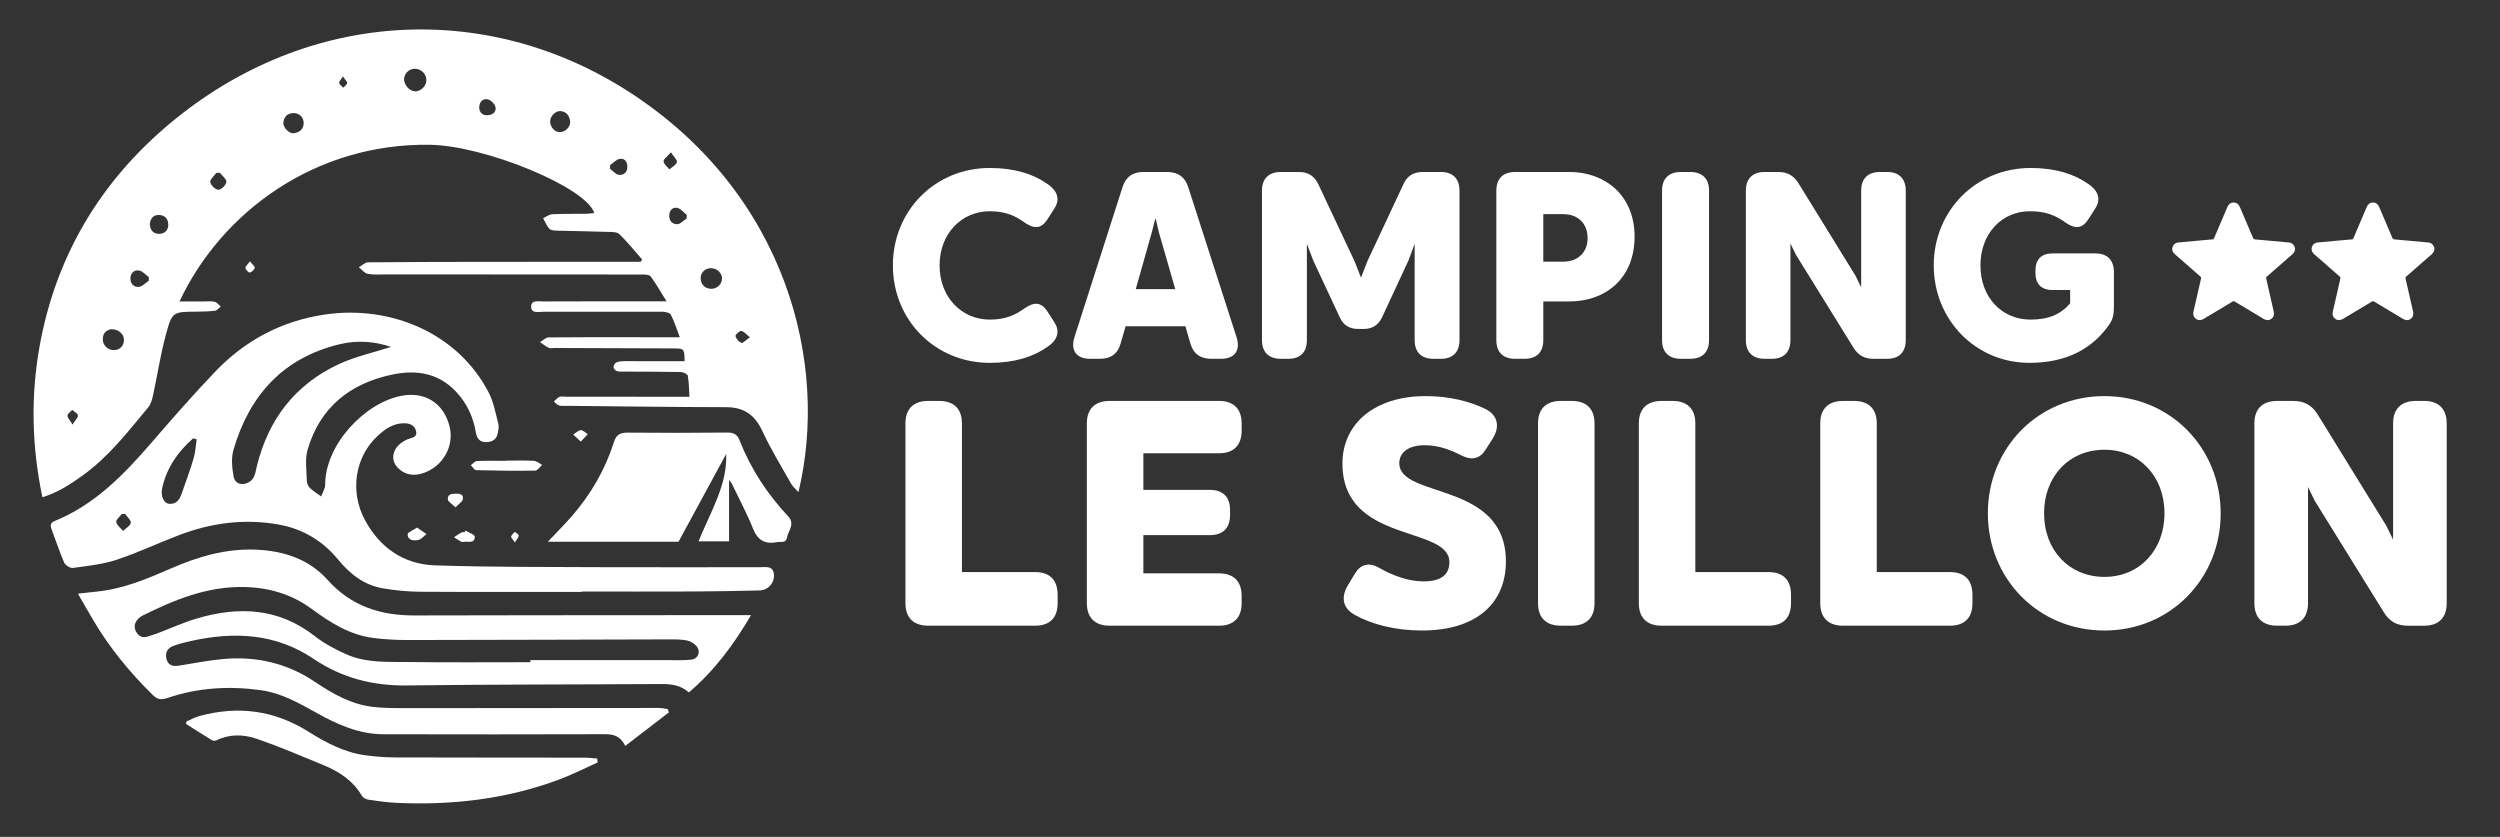
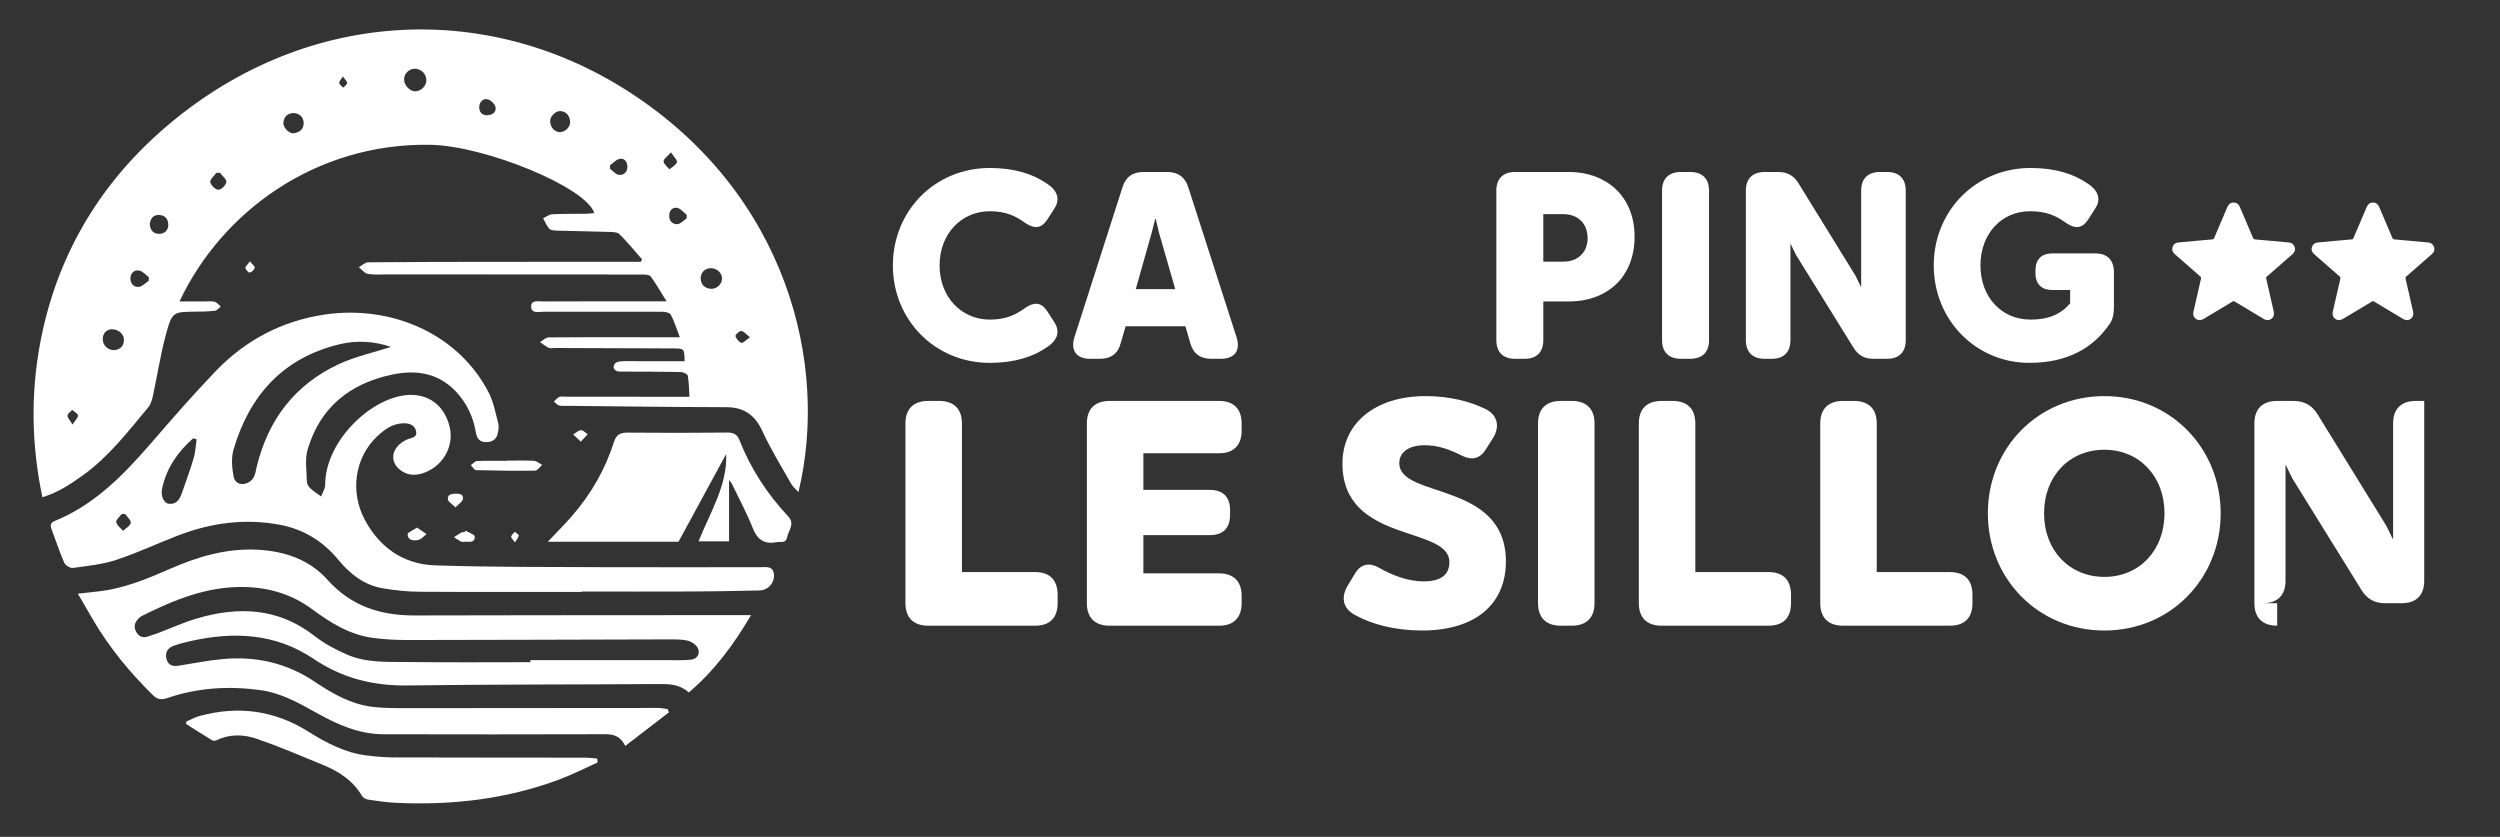
<svg xmlns="http://www.w3.org/2000/svg" version="1.1" id="Calque_1" x="0px" y="0px" viewBox="0 0 1198.98 401.36" style="enable-background:new 0 0 1198.98 401.36;" xml:space="preserve">
  <rect x="0" y="0" width="1198.98" height="401.36" fill="#333333" stroke="none" />
  <style type="text/css">
	.st0{fill:#FFFFFF;}
</style>
  <path class="st0" d="M307.96,124.43c-3.6-4.09-7.03-8.35-10.91-12.15c-1.08-1.06-3.48-1.01-5.29-1.07  c-8.12-0.26-16.24-0.35-24.36-0.59c-1.34-0.04-3.11-0.07-3.89-0.87c-1.34-1.38-2.06-3.37-3.04-5.1c1.47-0.66,2.92-1.83,4.42-1.9  c5.36-0.27,10.74-0.15,16.12-0.23c1.3-0.02,2.6-0.21,4-0.33c-3.74-12.35-52.45-32.36-78.84-32.76c-54.75-0.82-99.77,32-120.09,75.14  c4.22,0,8.11-0.01,12.01,0c1.62,0.01,3.32-0.23,4.85,0.18c1.1,0.29,1.97,1.47,2.94,2.25c-0.91,0.7-1.76,1.88-2.74,2.01  c-2.96,0.38-5.97,0.43-8.97,0.46c-11.21,0.1-11.62-0.03-14.6,10.98c-2.6,9.58-4.08,19.46-6.18,29.18c-0.43,1.98-1.02,4.19-2.27,5.69  c-9.66,11.61-18.9,23.65-31.32,32.59c-5.85,4.21-11.85,8.22-19.46,10.56c-5.21-24.74-5.66-49.23-1.14-73.58  c7.62-40.98,27.58-75.42,58.85-102.73c66.17-57.8,154.25-62.96,223.75-18.03c75.47,48.79,95.98,130.41,81.13,191.88  c-1.33-1.49-2.71-2.6-3.52-4.04c-4.72-8.35-9.77-16.55-13.78-25.23c-3.59-7.78-8.82-11.45-17.39-11.46  c-25.49-0.04-50.99-0.41-76.48-0.65c-1.25-0.01-2.56,0.14-3.72-0.21c-0.9-0.27-1.59-1.21-2.38-1.84c0.85-0.76,1.59-1.77,2.58-2.22  c0.84-0.38,1.97-0.11,2.97-0.11c18.12,0.02,36.25,0.03,54.37,0.05c1.49,0,2.98,0,5.07,0c-0.22-3.55-0.21-6.89-0.79-10.12  c-0.14-0.79-2.21-1.74-3.4-1.77c-9.25-0.18-18.49-0.15-27.74-0.2c-1-0.01-2.08,0.08-2.96-0.28c-0.67-0.27-1.52-1.19-1.51-1.81  c0.02-0.8,0.63-2.01,1.3-2.29c1.21-0.51,2.66-0.62,4.01-0.63c8.25-0.03,16.5,0.02,24.75,0.03c1.34,0,2.68,0,4.03,0  c-0.11-6.08-0.14-6.12-5.57-6.14c-18.87-0.07-37.75-0.13-56.62-0.2c-1,0-2.14,0.29-2.97-0.09c-1.49-0.69-2.8-1.79-4.18-2.72  c1.37-0.79,2.73-2.25,4.11-2.27c14.75-0.16,29.5-0.09,44.25-0.08c5.98,0,11.97,0,18.68,0c-1.52-3.97-2.61-7.54-4.3-10.79  c-0.5-0.96-2.69-1.44-4.1-1.45c-19-0.05-38,0.06-56.99,0.02c-2.27,0-5.94,1.03-5.91-2.56c0.03-3.22,3.59-2.37,5.79-2.38  c18-0.08,36-0.06,54-0.07c1.33,0,2.67,0,5.15,0c-2.82-4.53-5-8.39-7.61-11.94c-0.63-0.85-2.68-0.91-4.08-0.91  c-40.75-0.06-81.49-0.06-122.24-0.07c-3.12,0-6.31,0.29-9.35-0.24c-1.57-0.28-2.88-2.07-4.3-3.18c1.47-0.82,2.94-2.34,4.42-2.36  c20.12-0.2,40.25-0.21,60.37-0.23c21.75-0.02,43.5-0.01,65.24-0.02c1.72,0,3.43,0,5.15,0C307.48,125.18,307.72,124.81,307.96,124.43  z M198.93,32.97c-2.68-0.03-5.07,2.26-5.14,4.93c-0.08,2.8,2.59,5.81,5.21,5.9c2.85,0.1,5.54-2.57,5.49-5.43  C204.44,35.4,201.98,33,198.93,32.97z M53.29,157.9c-2.21,0.33-3.98,1.78-4,4.75c-0.02,3.03,2.54,5.38,5.53,5.26  c2.83-0.11,4.79-2.29,4.62-5.15C59.28,160.05,56.73,157.8,53.29,157.9z M346.28,133.57c0.02-2.57-2.32-4.84-5.12-4.95  c-2.86-0.11-5.1,1.95-5.13,4.74c-0.03,3.04,2.07,5.13,5.17,5.15C343.91,138.52,346.26,136.24,346.28,133.57z M263.84,58.13  c0,2.82,2.18,5.27,4.66,5.25c2.55-0.02,5.16-2.53,4.94-5.04c-0.24-2.69-1.61-4.75-4.51-5.06C266.51,53.03,263.84,55.73,263.84,58.13  z M140.75,54.23c-3.01,0.06-4.57,1.82-4.84,4.59c-0.23,2.31,2.82,5.4,4.98,5.08c2.65-0.39,4.66-1.75,4.75-4.77  C145.71,56.29,143.57,54.2,140.75,54.23z M71.83,107.31c0.13,2.95,1.59,4.78,4.32,4.84c2.69,0.07,4.58-1.62,4.56-4.39  c-0.03-2.59-1.43-4.53-4.34-4.66C73.39,102.98,72.22,104.86,71.83,107.31z M71.33,134.68c0.02-0.59,0.04-1.18,0.06-1.76  c-1.51-1.1-2.89-2.79-4.56-3.15c-2.32-0.51-4.17,1.07-4.28,3.54c-0.12,2.59,1.55,4.52,4.05,4.28  C68.25,137.42,69.76,135.7,71.33,134.68z M105.49,82.88c-0.58,0-1.15,0.01-1.73,0.01c-1.06,1.5-3.13,3.17-2.92,4.46  c0.24,1.49,2.51,3.67,3.88,3.66c1.39-0.01,3.66-2.23,3.85-3.7C108.74,85.99,106.61,84.37,105.49,82.88z M329.26,104.81  c0.04-0.57,0.09-1.13,0.13-1.7c-1.46-1.17-2.76-2.94-4.41-3.36c-2.09-0.53-3.83,0.79-4.01,3.29c-0.21,2.76,1.39,4.53,3.83,4.48  C326.31,107.49,327.78,105.77,329.26,104.81z M292.56,79.27c0.01,0.57,0.02,1.15,0.03,1.72c1.42,1.02,2.79,2.77,4.28,2.89  c2.44,0.2,4.17-1.49,4.01-4.23c-0.13-2.34-1.59-3.95-3.86-3.42C295.39,76.62,294.04,78.22,292.56,79.27z M233.25,55.28  c3.04,0.02,4.77-1.53,4.41-3.81c-0.23-1.46-2.07-3.34-3.56-3.78c-2.4-0.71-4.14,1.18-4.27,3.51  C229.71,53.49,231.06,55.18,233.25,55.28z M321.79,73.05c-1.73,2-3.6,3.21-3.54,4.33c0.07,1.33,1.79,2.57,2.8,3.86  c1.27-1.13,3.16-2.07,3.59-3.46C324.93,76.83,323.19,75.25,321.79,73.05z M359.66,161.74c-1.87-1.45-2.96-2.92-4.16-3.01  c-0.92-0.07-2.93,1.89-2.77,2.46c0.37,1.3,1.62,2.83,2.84,3.23C356.36,164.67,357.74,163.06,359.66,161.74z M34.77,203.62  c1.37-2.15,2.73-3.35,2.61-4.37c-0.11-0.98-1.77-1.79-2.75-2.67c-0.8,0.9-2.23,1.79-2.25,2.71  C32.36,200.39,33.53,201.51,34.77,203.62z M164.44,36.64c-0.9,1.53-1.87,2.43-1.75,3.16c0.14,0.83,1.25,1.5,1.93,2.24  c0.66-0.74,1.81-1.44,1.86-2.22C166.52,39.03,165.49,38.18,164.44,36.64z" />
  <path class="st0" d="M279.18,283.87c-25.87,0-51.73,0.1-77.6-0.07c-5.96-0.04-11.97-0.63-17.84-1.62  c-9.03-1.52-15.8-6.78-21.56-13.79c-7.36-8.97-16.88-14.71-28.38-16.8c-16.52-2.99-32.57-0.83-48.13,5.12  c-10.01,3.83-19.75,8.46-29.91,11.8c-6.66,2.19-13.83,2.91-20.83,3.87c-1.29,0.18-3.61-1.3-4.16-2.58  c-2.29-5.25-4.03-10.73-6.07-16.08c-0.71-1.86-0.45-3.04,1.5-3.84c19.25-7.83,33.17-22.21,46.41-37.53  c10.04-11.62,20.15-23.2,30.77-34.28c14.33-14.96,31.94-24.24,52.52-27.24c31.3-4.57,63.7,8.79,78.5,37.48  c2.35,4.55,3.26,9.88,4.6,14.91c0.36,1.36,0.04,2.98-0.24,4.43c-0.57,3.02-2.55,4.35-5.59,4.39c-3.15,0.04-4.47-1.82-4.93-4.56  c-1.24-7.46-4.3-14.05-9.47-19.58c-8.49-9.07-19.17-10.67-30.65-8.26c-20.26,4.25-34.6,15.69-40.57,35.93  c-1.38,4.67-0.47,10.04-0.4,15.08c0.02,1.15,0.65,2.57,1.48,3.36c1.62,1.55,3.57,2.74,5.38,4.08c0.68-1.86,1.95-3.73,1.95-5.59  c-0.05-19.15,18.77-39.14,36.37-42.64c11.22-2.23,20.38,3.28,23.25,14.53c2.5,9.77-3.44,19.88-13.39,22.75  c-3.85,1.11-7.49,0.56-10.56-2c-5.35-4.47-3.39-11.42,3.93-14.5c1.78-0.75,4.69-0.72,3.99-3.86c-0.65-2.91-3.09-3.77-5.74-3.79  c-5.25-0.03-9.25,2.84-12.83,6.19c-10.81,10.1-13.3,26.63-5.93,40.28c7.19,13.32,18.63,21.18,33.62,21.68  c26.58,0.89,53.2,0.75,79.8,0.87c25.37,0.11,50.73-0.01,76.1,0.01c2.88,0,6.41-0.82,6.63,3.84c0.18,3.82-2.86,7.21-6.94,7.31  c-10.74,0.27-21.48,0.45-32.23,0.5c-17.62,0.08-35.24,0.02-52.86,0.02C279.18,283.73,279.18,283.8,279.18,283.87z M187.54,166.37  c-7.93-2.7-16.34-3.29-24.74-1.26c-27.08,6.55-43.16,24.48-50.8,50.51c-1.16,3.96-0.75,8.66,0.01,12.82  c0.65,3.6,3.87,4.53,6.98,3.02c3.33-1.61,3.47-4.91,4.2-7.89c5.5-22.41,18.33-39.15,39.28-48.92  C170.37,170.97,179.11,169.09,187.54,166.37z M94.32,210.7c-0.56-0.16-1.13-0.32-1.69-0.48c-7.42,6.5-12.83,14.31-14.91,24.19  c-0.71,3.36,0.81,6.85,3.14,7.17c3.48,0.47,5.2-1.77,6.22-4.71c1.96-5.65,4.07-11.26,5.76-16.98  C93.72,216.94,93.85,213.77,94.32,210.7z M60.04,246.49c-0.55,0-1.09,0.01-1.64,0.01c-0.96,1.31-2.85,2.78-2.65,3.88  c0.28,1.56,2.1,2.83,3.26,4.23c1.32-1.26,3.44-2.37,3.7-3.83C62.94,249.56,61.02,247.94,60.04,246.49z" />
  <path class="st0" d="M299.88,357.74c-2.49-5.03-5.91-5.63-9.93-5.62c-35.37,0.09-70.73,0.12-106.1,0.02  c-11.71-0.03-22.11-4.68-32.08-10.27c-8.51-4.77-16.97-9.54-26.84-10.89c-15.17-2.08-30.14-1.18-44.67,3.79  c-2.98,1.02-4.85,0.64-6.92-1.39c-11.12-10.89-20.91-22.84-28.81-36.28c-2.26-3.85-4.48-7.73-7.18-12.38  c3.65-0.4,6.52-0.74,9.4-1.04c12.47-1.3,23.84-6.08,35.17-11.03c13.16-5.75,26.68-9.71,41.28-9.02  c13.14,0.63,25.09,4.63,33.88,14.45c11.37,12.7,25.48,17.14,41.81,17.09c40.74-0.11,81.48-0.11,122.22-0.14  c12.61-0.01,25.23,0,39.08,0c-8.43,14.36-17.67,26.7-29.81,37.05c-4.17-3.68-8.76-4.05-13.63-4.02  c-40.49,0.26-80.98,0.15-121.46,0.68c-16.41,0.21-31.21-3.53-44.88-12.75c-18.16-12.25-38.22-13.2-58.96-8.54  c-2.79,0.63-5.59,1.31-8.26,2.31c-2.75,1.03-4.14,3.13-3.36,6.22c0.78,3.07,2.97,3.73,5.76,3.3c7.12-1.1,14.21-2.56,21.37-3.21  c15.91-1.44,30.7,1.93,44.12,10.97c8.62,5.81,17.65,10.92,28.27,12.04c4.21,0.45,8.47,0.55,12.71,0.55  c41.24-0.01,82.48-0.08,123.72-0.1c1.48,0,2.96,0.35,4.45,0.54c0.19,0.53,0.38,1.05,0.57,1.58  C314.01,346.88,307.21,352.1,299.88,357.74z M254.36,317.59c0-0.33,0-0.66,0-0.99c21.98,0,43.97,0.01,65.95-0.01  c3.73,0,7.5,0.2,11.19-0.23c3.5-0.41,4.76-4.04,2.4-6.65c-1.09-1.2-2.79-2.2-4.38-2.53c-2.54-0.52-5.21-0.55-7.82-0.54  c-41.98,0.1-83.95,0.27-125.93,0.31c-5.6,0.01-11.25-0.28-16.8-1.01c-11.24-1.46-20.5-7.29-29.43-13.87  c-9.62-7.08-20.52-10.32-32.51-10.55c-17.73-0.34-33.42,6.14-48.83,13.79c-0.66,0.33-1.27,0.81-1.79,1.34  c-1.87,1.89-2.43,4.07-1.05,6.46c1.29,2.22,3.18,3.03,5.71,2.09c1.39-0.52,2.85-0.86,4.24-1.39c6.41-2.42,12.67-5.3,19.22-7.23  c20.02-5.89,39.07-5.06,56.37,8.46c4.65,3.63,10.06,6.51,15.49,8.88c9.38,4.09,19.57,3.46,29.5,3.58  C215.38,317.76,234.88,317.59,254.36,317.59z" />
  <path class="st0" d="M349.65,230.17c0,10.26,0,19.68,0,29.46c-4.98,0-9.65,0-14.64,0c5.58-13.87,13.88-26.97,13.27-41.92  c-7.45,13.71-15.15,27.9-22.87,42.11c-20.83,0-41.5,0-62.69,0c4.1-4.34,7.96-8.17,11.52-12.26c9.13-10.47,15.99-22.3,20.2-35.56  c1.1-3.46,2.94-4.55,6.5-4.52c15.99,0.16,31.98,0.13,47.97-0.03c2.96-0.03,4.7,0.96,5.73,3.6c5.38,13.78,13.36,25.9,23.43,36.68  c3.33,3.56,0,6.74-0.62,10.06c-0.54,2.89-3.01,1.87-4.84,2.22c-5.65,1.06-9.2-0.8-11.45-6.44c-2.95-7.39-6.75-14.44-10.2-21.63  C350.76,231.54,350.43,231.22,349.65,230.17z" />
  <path class="st0" d="M286.63,365.65c-6.09,2.74-12.06,5.81-18.31,8.15c-25.27,9.47-51.53,12.48-78.35,11.23  c-4.48-0.21-8.94-0.86-13.38-1.52c-1.1-0.16-2.49-0.93-3.02-1.84c-4.26-7.29-10.89-11.6-18.39-14.7  c-10.57-4.38-21.12-8.88-31.92-12.61c-6.27-2.17-12.99-2.46-19.36,0.65c-0.59,0.29-1.59,0.37-2.11,0.06  c-4.22-2.55-8.37-5.22-12.54-7.85c0.05-0.4,0.1-0.8,0.15-1.2c2.11-0.9,4.15-2.06,6.35-2.65c18.39-4.98,35.72-2.76,52.02,7.45  c8.57,5.37,17.53,10.14,27.79,11.46c4.57,0.59,9.2,0.97,13.8,0.98c30.36,0.1,60.72,0.07,91.08,0.11c1.99,0,3.97,0.28,5.96,0.43  C286.47,364.42,286.55,365.04,286.63,365.65z" />
  <path class="st0" d="M242.61,220.92c4.48,0,8.97-0.16,13.44,0.09c1.36,0.08,2.66,1.27,3.98,1.95c-1.12,0.96-2.24,2.73-3.38,2.75  c-9.44,0.14-18.89,0.02-28.33-0.23c-0.86-0.02-1.67-1.58-2.51-2.42c0.99-0.68,1.96-1.91,2.98-1.95c4.6-0.21,9.21-0.09,13.81-0.09  C242.61,220.98,242.61,220.95,242.61,220.92z" />
  <path class="st0" d="M200.01,253.02c1.84,1.27,3.2,2.21,4.55,3.14c-1.33,0.99-2.55,2.55-4.02,2.82c-2.1,0.39-5,0.28-5.04-2.74  C195.5,255.29,198.14,254.3,200.01,253.02z" />
  <path class="st0" d="M223.24,254.47c1.56,0.96,4.43,1.9,4.45,2.89c0.06,3.4-3.05,2.23-5.08,2.49c-0.48,0.06-1.08,0.13-1.47-0.08  c-1.18-0.63-2.28-1.41-3.41-2.12c1.19-0.77,2.35-1.59,3.58-2.28c0.39-0.22,0.98-0.09,1.47-0.13  C222.94,254.98,223.09,254.73,223.24,254.47z" />
  <path class="st0" d="M218.44,243.33c-1.76-1.76-3.53-2.7-3.65-3.81c-0.28-2.52,1.89-2.71,3.87-2.76c1.98-0.05,3.81,0.39,3.29,2.74  C221.68,240.69,220.11,241.58,218.44,243.33z" />
  <path class="st0" d="M278.54,211.79c-1.58-1.48-2.61-2.44-3.64-3.4c1.22-0.74,2.41-1.99,3.67-2.07c1.06-0.07,2.2,1.23,3.3,1.92  C280.93,209.25,279.98,210.25,278.54,211.79z" />
  <path class="st0" d="M119.88,125.35c1.16,1.47,2.49,2.5,2.31,3.09c-0.28,0.96-1.45,2.05-2.42,2.27c-0.54,0.12-1.95-1.34-2.06-2.21  C117.61,127.76,118.79,126.84,119.88,125.35z" />
  <path class="st0" d="M246.97,260.13c-0.97-1.41-1.94-2.2-1.82-2.78c0.17-0.85,1.12-1.53,1.74-2.29c0.67,0.59,1.87,1.18,1.87,1.77  C248.76,257.68,247.89,258.54,246.97,260.13z" />
  <g>
    <path class="st0" d="M428.22,127.28c0-26.11,20.1-46.72,46.47-46.72c11.9,0,20.99,2.94,27.65,7.68c5.38,3.58,5.89,7.94,3.33,11.78   l-3.46,5.38c-2.82,4.22-6.14,4.48-10.5,1.54c-4.74-3.46-9.47-5.63-17.02-5.63c-13.31,0-24.07,10.5-24.07,25.98   s10.75,25.99,24.07,25.99c7.55,0,12.29-2.18,17.02-5.63c4.35-2.94,7.68-2.69,10.5,1.54l3.46,5.38c2.56,3.84,2.05,8.19-3.33,11.78   c-6.66,4.74-15.75,7.68-27.65,7.68C448.32,174,428.22,153.4,428.22,127.28z" />
    <path class="st0" d="M522.81,172.08c-6.53,0-9.47-3.97-7.55-10.24L538.3,89.9c1.54-4.99,4.86-7.42,10.11-7.42h11.26   c5.25,0,8.7,2.43,10.24,7.42l23.17,71.94c1.92,6.27-0.9,10.24-7.55,10.24h-4.61c-5.25,0-8.7-2.43-10.11-7.68l-2.3-7.94h-28.67   l-2.3,7.94c-1.41,5.38-4.86,7.68-10.11,7.68H522.81z M544.7,138.67h18.94l-7.81-27.14l-1.54-6.53h-0.26l-1.66,6.53L544.7,138.67z" />
-     <path class="st0" d="M614.33,172.08c-5.89,0-9.09-3.2-9.09-8.96V91.44c0-5.76,3.2-8.96,9.09-8.96h8.58c4.48,0,7.55,1.92,9.47,6.14   l17.28,36.74l3.07,7.81l3.07-7.94l17.15-36.61c1.79-4.22,4.86-6.14,9.47-6.14H691c5.76,0,8.96,3.2,8.96,8.96v71.68   c0,5.76-3.2,8.96-8.96,8.96h-3.58c-5.76,0-8.96-3.2-8.96-8.96v-46.21l-2.94,7.94l-12.67,27.27c-1.79,3.71-4.61,5.63-8.7,5.63h-2.94   c-4.1,0-7.04-1.92-8.7-5.63l-12.67-27.14l-3.07-8.06v46.21c0,5.76-3.07,8.96-8.96,8.96H614.33z" />
    <path class="st0" d="M752.7,82.48c17.02,0,31.23,11.14,31.23,30.98c0,20.35-14.21,31.11-31.23,31.11h-12.54v18.56   c0,5.76-3.2,8.96-9.09,8.96h-4.35c-5.89,0-9.09-3.2-9.09-8.96V91.44c0-5.76,3.2-8.96,9.09-8.96H752.7z M749.75,125.49   c7.17,0,11.65-4.61,11.65-11.26c0-6.91-4.48-11.52-11.65-11.52h-9.6v22.79H749.75z" />
    <path class="st0" d="M806.2,172.08c-5.89,0-9.09-3.2-9.09-8.96V91.44c0-5.76,3.2-8.96,9.09-8.96h4.35c5.89,0,9.09,3.2,9.09,8.96   v71.68c0,5.76-3.2,8.96-9.09,8.96H806.2z" />
    <path class="st0" d="M846.39,172.08c-5.89,0-9.09-3.2-9.09-8.96V91.44c0-5.76,3.2-8.96,9.09-8.96h6.4c4.35,0,7.42,1.66,9.73,5.38   l27.39,44.42l2.69,5.5V91.44c0-5.76,3.2-8.96,9.09-8.96h3.33c5.76,0,8.96,3.2,8.96,8.96v71.68c0,5.76-3.2,8.96-8.96,8.96h-6.53   c-4.35,0-7.3-1.66-9.6-5.38l-27.52-44.42l-2.69-5.5v46.34c0,5.76-3.2,8.96-8.96,8.96H846.39z" />
    <path class="st0" d="M927.41,127.28c0-26.11,20.1-46.72,46.47-46.72c11.9,0,20.99,2.94,27.65,7.68c5.38,3.58,5.89,7.94,3.33,11.78   l-3.46,5.38c-2.82,4.22-6.14,4.48-10.5,1.54c-4.74-3.46-9.47-5.63-17.28-5.63c-13.7,0-23.81,10.75-23.81,25.98   c0,15.23,10.11,25.99,24.07,25.99c8.83,0,14.59-2.69,18.95-7.81v-6.4h-8.58c-5.25,0-8.06-2.94-8.06-8.06v-1.28   c0-5.25,2.82-8.19,8.06-8.19h20.61c5.89,0,8.96,3.2,8.96,9.09v16.26c0,3.84-0.51,6.4-2.3,8.83c-7.68,11.01-19.71,18.3-38.27,18.3   C947.51,174,927.41,153.4,927.41,127.28z" />
    <path class="st0" d="M445.17,300.08c-7.08,0-10.93-3.85-10.93-10.78v-86.24c0-6.93,3.85-10.78,10.93-10.78h5.24   c7.08,0,10.93,3.85,10.93,10.78v71.31h35.11c7.08,0,10.78,3.85,10.78,10.93v4c0,6.93-3.7,10.78-10.78,10.78H445.17z" />
    <path class="st0" d="M532.18,300.08c-7.08,0-10.93-3.85-10.93-10.78v-86.24c0-6.93,3.85-10.78,10.93-10.78h52.52   c6.93,0,10.78,3.85,10.78,10.78v3.54c0,6.93-3.85,10.78-10.78,10.78h-36.35v17.56h31.88c6.31,0,9.7,3.39,9.7,9.7v2.31   c0,6.31-3.39,9.7-9.7,9.7h-31.88v18.33h36.35c6.93,0,10.78,3.85,10.78,10.78v3.54c0,6.93-3.85,10.78-10.78,10.78H532.18z" />
    <path class="st0" d="M649.68,294.85c-5.85-3.23-6.62-8.62-3.23-14.17l3.54-5.85c2.77-4.47,6.93-5.08,11.24-2.62   c6.62,3.85,14.32,6.62,21.41,6.62c8.93,0,12.47-3.54,12.47-9.24c0-17.71-51.28-8.62-51.28-47.28c0-19.1,15.4-32.34,39.89-32.34   c11.24,0,21.1,2.46,28.65,6.16c6.01,2.93,7.08,8.62,3.54,14.17l-3.54,5.54c-2.77,4.31-6.62,4.93-11.09,2.77   c-5.7-2.93-11.4-5.08-18.02-5.08c-7.7,0-12.17,3.39-12.17,8.62c0,17.1,51.13,8.47,51.13,47.13c0,19.71-13.71,33.11-40.35,33.11   C669.09,302.4,657.54,299.32,649.68,294.85z" />
    <path class="st0" d="M748.55,300.08c-7.08,0-10.93-3.85-10.93-10.78v-86.24c0-6.93,3.85-10.78,10.93-10.78h5.24   c7.08,0,10.93,3.85,10.93,10.78v86.24c0,6.93-3.85,10.78-10.93,10.78H748.55z" />
    <path class="st0" d="M796.9,300.08c-7.08,0-10.93-3.85-10.93-10.78v-86.24c0-6.93,3.85-10.78,10.93-10.78h5.24   c7.08,0,10.93,3.85,10.93,10.78v71.31h35.11c7.08,0,10.78,3.85,10.78,10.93v4c0,6.93-3.7,10.78-10.78,10.78H796.9z" />
    <path class="st0" d="M883.91,300.08c-7.08,0-10.93-3.85-10.93-10.78v-86.24c0-6.93,3.85-10.78,10.93-10.78h5.24   c7.08,0,10.93,3.85,10.93,10.78v71.31h35.11c7.08,0,10.78,3.85,10.78,10.93v4c0,6.93-3.7,10.78-10.78,10.78H883.91z" />
    <path class="st0" d="M953.36,246.18c0-31.42,24.18-56.21,55.91-56.21c31.57,0,55.75,24.79,55.75,56.21   c0,31.42-24.18,56.21-55.75,56.21C977.54,302.4,953.36,277.6,953.36,246.18z M1038.07,246.18c0-17.86-12.17-30.49-28.8-30.49   c-16.79,0-28.95,12.63-28.95,30.49s12.17,30.49,28.95,30.49C1025.9,276.68,1038.07,264.05,1038.07,246.18z" />
-     <path class="st0" d="M1092.12,300.08c-7.08,0-10.93-3.85-10.93-10.78v-86.24c0-6.93,3.85-10.78,10.93-10.78h7.7   c5.24,0,8.93,2,11.7,6.47l32.96,53.44l3.23,6.62v-55.75c0-6.93,3.85-10.78,10.93-10.78h4c6.93,0,10.78,3.85,10.78,10.78v86.24   c0,6.93-3.85,10.78-10.78,10.78h-7.85c-5.24,0-8.78-2-11.55-6.47l-33.11-53.44l-3.23-6.62v55.75c0,6.93-3.85,10.78-10.78,10.78   H1092.12z" />
+     <path class="st0" d="M1092.12,300.08c-7.08,0-10.93-3.85-10.93-10.78v-86.24c0-6.93,3.85-10.78,10.93-10.78h7.7   c5.24,0,8.93,2,11.7,6.47l32.96,53.44l3.23,6.62v-55.75c0-6.93,3.85-10.78,10.93-10.78h4v86.24   c0,6.93-3.85,10.78-10.78,10.78h-7.85c-5.24,0-8.78-2-11.55-6.47l-33.11-53.44l-3.23-6.62v55.75c0,6.93-3.85,10.78-10.78,10.78   H1092.12z" />
  </g>
  <g>
    <path class="st0" d="M1100.64,120.02c-0.44,1.58-1.79,2.38-2.9,3.36c-3.53,3.13-7.08,6.22-10.63,9.31   c-0.31,0.27-0.35,0.51-0.26,0.88c1.21,5.29,2.41,10.59,3.62,15.88c0.33,1.44-0.08,2.72-1.16,3.47c-1.2,0.83-2.42,0.77-3.66,0.03   c-4.64-2.79-9.3-5.56-13.94-8.35c-0.37-0.22-0.62-0.21-0.98,0.01c-4.64,2.79-9.31,5.54-13.93,8.35c-2.11,1.28-4.31,0.14-4.83-1.7   c-0.17-0.59-0.15-1.17-0.01-1.76c1.2-5.28,2.4-10.55,3.62-15.82c0.12-0.5,0.01-0.78-0.37-1.12c-4.07-3.55-8.13-7.12-12.19-10.67   c-1.07-0.94-1.5-2.09-1.05-3.45c0.43-1.31,1.39-2.02,2.77-2.15c2.76-0.26,5.53-0.51,8.29-0.77c2.71-0.25,5.41-0.49,8.12-0.72   c0.42-0.03,0.57-0.25,0.72-0.6c2.12-4.98,4.25-9.95,6.37-14.93c0.56-1.33,1.51-2.13,2.97-2.14c1.49-0.01,2.44,0.81,3.02,2.15   c2.09,4.93,4.22,9.84,6.29,14.78c0.23,0.55,0.54,0.71,1.09,0.76c5.4,0.47,10.79,0.97,16.18,1.47c1.36,0.13,2.24,0.89,2.71,2.15   c0.04,0.1,0,0.24,0.15,0.28C1100.64,119.18,1100.64,119.6,1100.64,120.02z" />
    <g>
      <path class="st0" d="M1167.47,120.02c-0.44,1.58-1.79,2.38-2.9,3.36c-3.53,3.13-7.08,6.22-10.63,9.31    c-0.31,0.27-0.35,0.51-0.26,0.88c1.21,5.29,2.41,10.59,3.62,15.88c0.33,1.44-0.08,2.72-1.16,3.47c-1.2,0.83-2.42,0.77-3.66,0.03    c-4.64-2.79-9.3-5.56-13.94-8.35c-0.37-0.22-0.62-0.21-0.98,0.01c-4.64,2.79-9.31,5.54-13.93,8.35c-2.11,1.28-4.31,0.14-4.83-1.7    c-0.17-0.59-0.15-1.17-0.01-1.76c1.2-5.28,2.4-10.55,3.62-15.82c0.12-0.5,0.01-0.78-0.37-1.12c-4.07-3.55-8.13-7.12-12.19-10.67    c-1.07-0.94-1.49-2.09-1.05-3.45c0.43-1.31,1.39-2.02,2.77-2.15c2.76-0.26,5.53-0.51,8.29-0.77c2.71-0.25,5.41-0.49,8.12-0.72    c0.42-0.03,0.57-0.25,0.72-0.6c2.12-4.98,4.25-9.95,6.37-14.93c0.56-1.33,1.51-2.13,2.97-2.14c1.49-0.01,2.44,0.81,3.02,2.15    c2.09,4.93,4.22,9.84,6.29,14.78c0.23,0.55,0.54,0.71,1.09,0.76c5.4,0.47,10.79,0.97,16.18,1.47c1.36,0.13,2.24,0.89,2.71,2.15    c0.04,0.1,0,0.24,0.15,0.28C1167.47,119.18,1167.47,119.6,1167.47,120.02z" />
    </g>
  </g>
</svg>